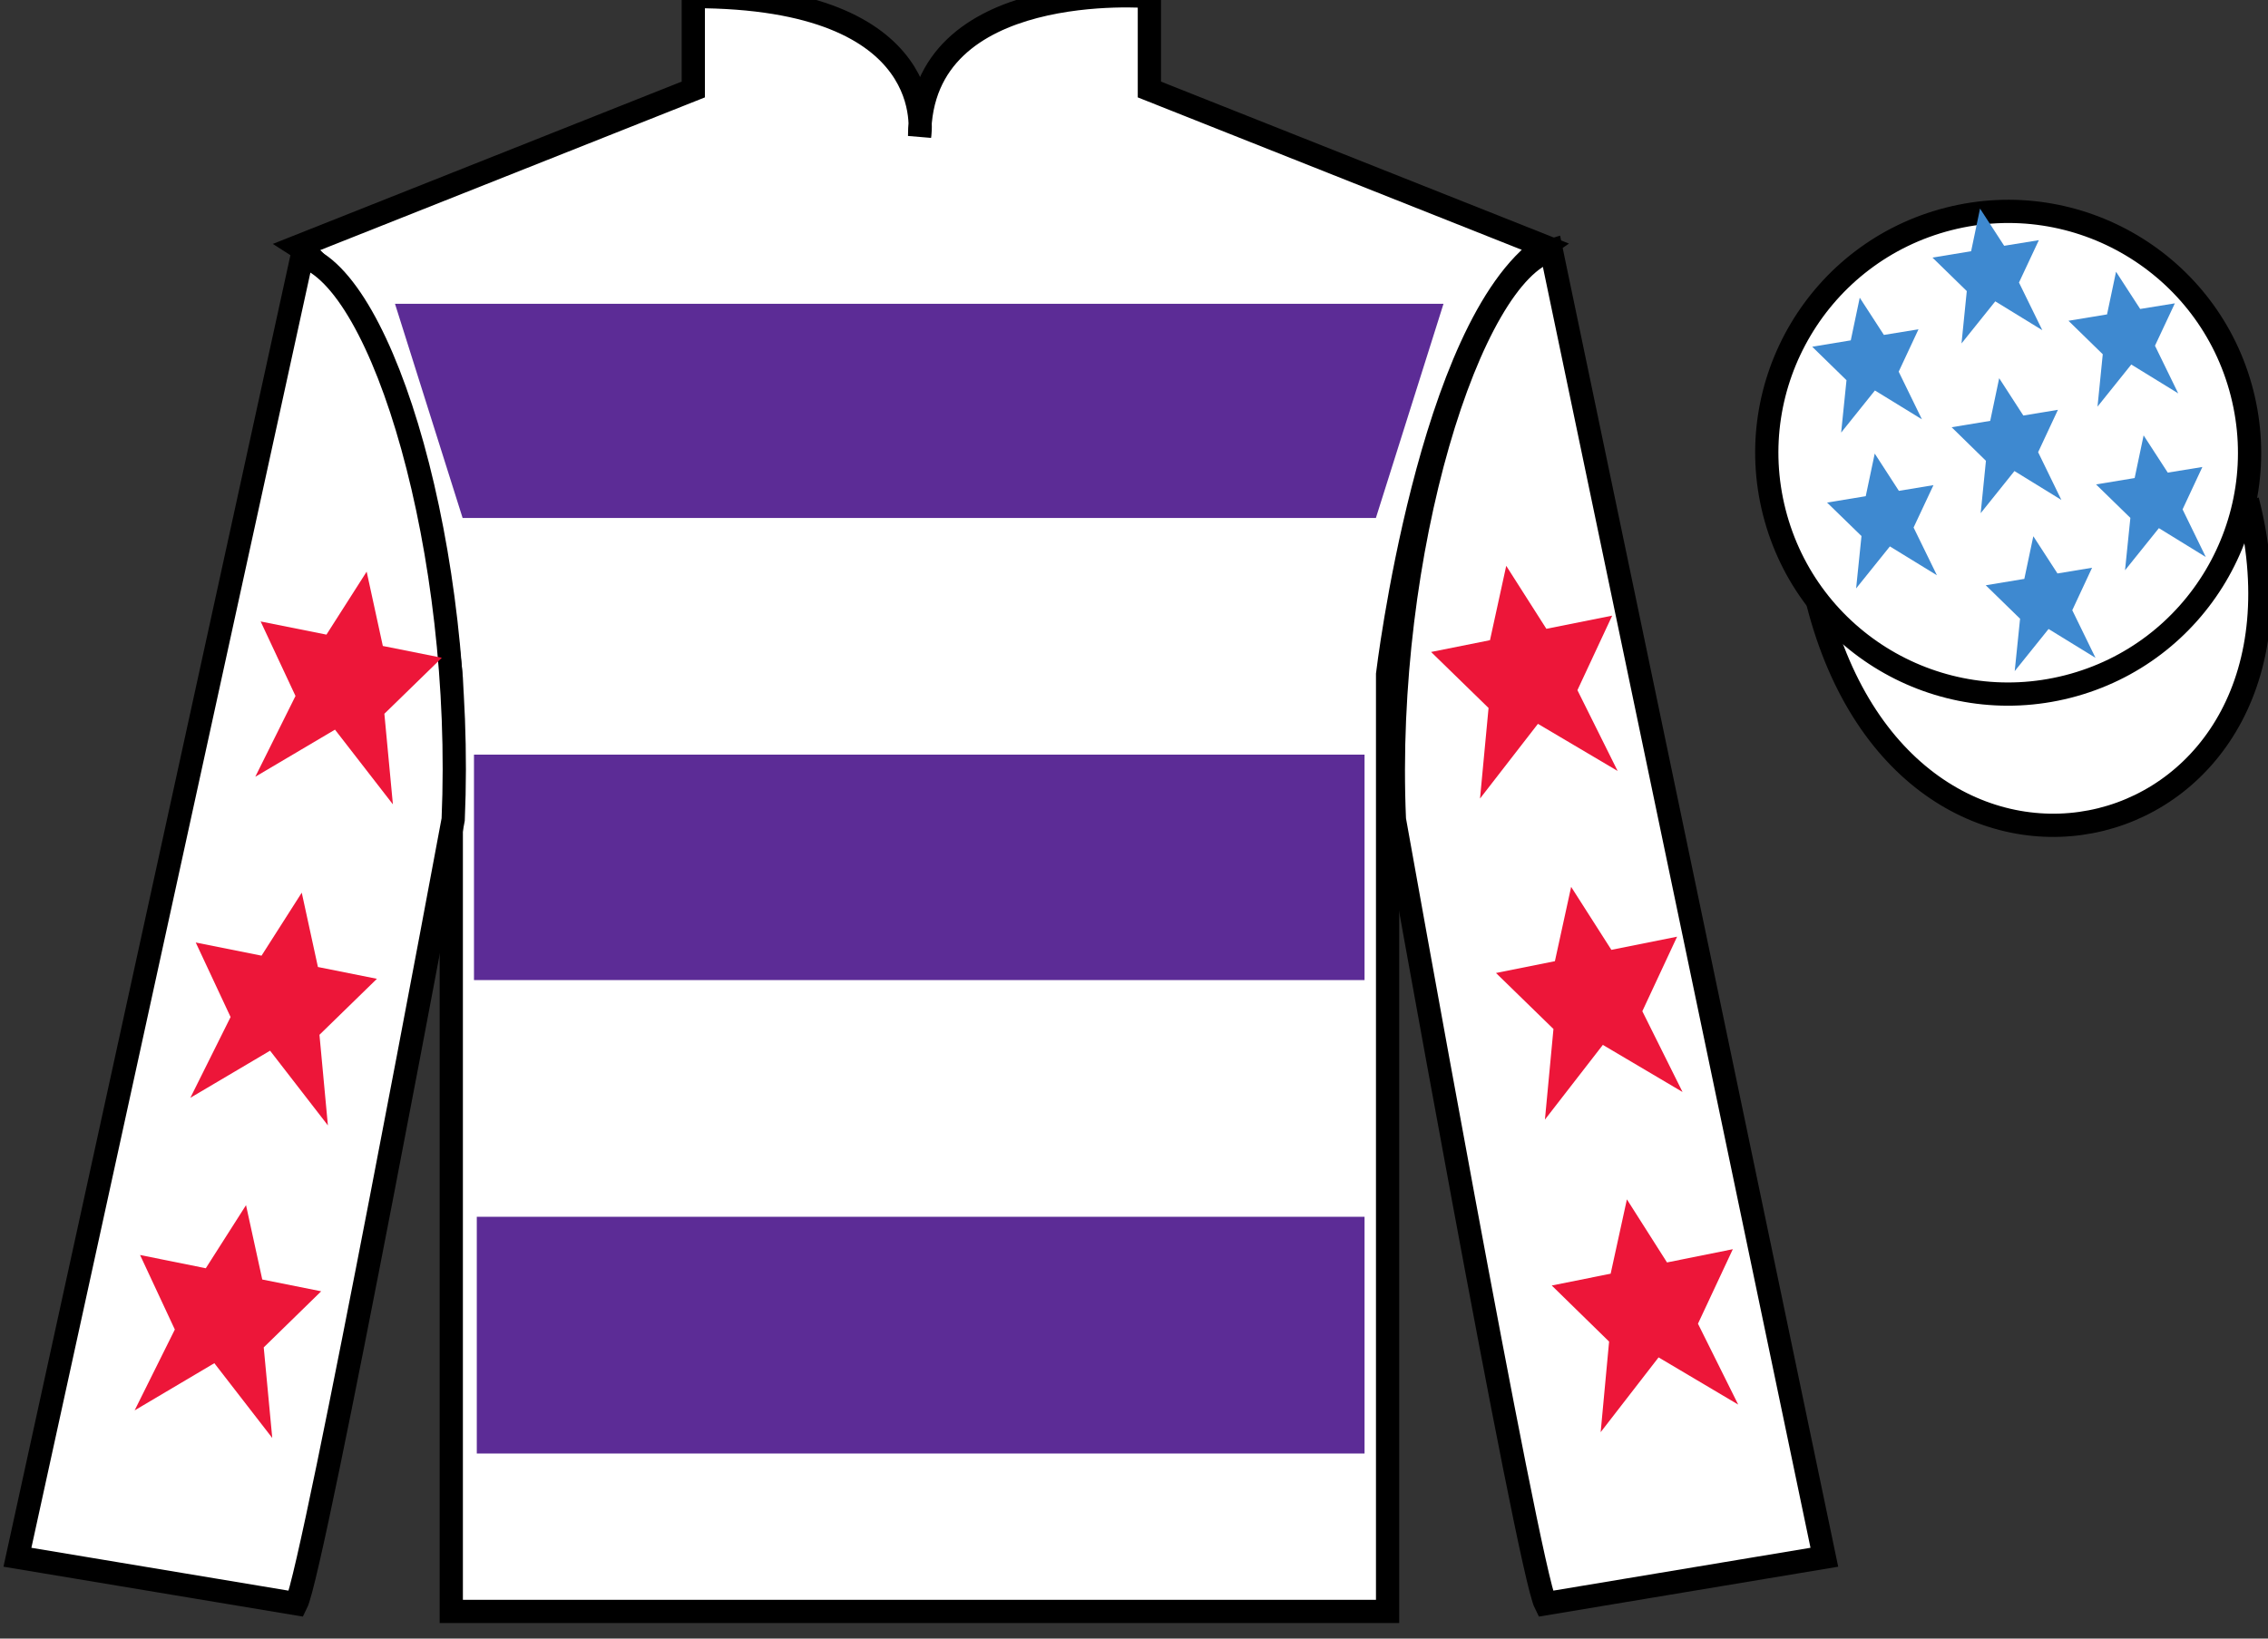
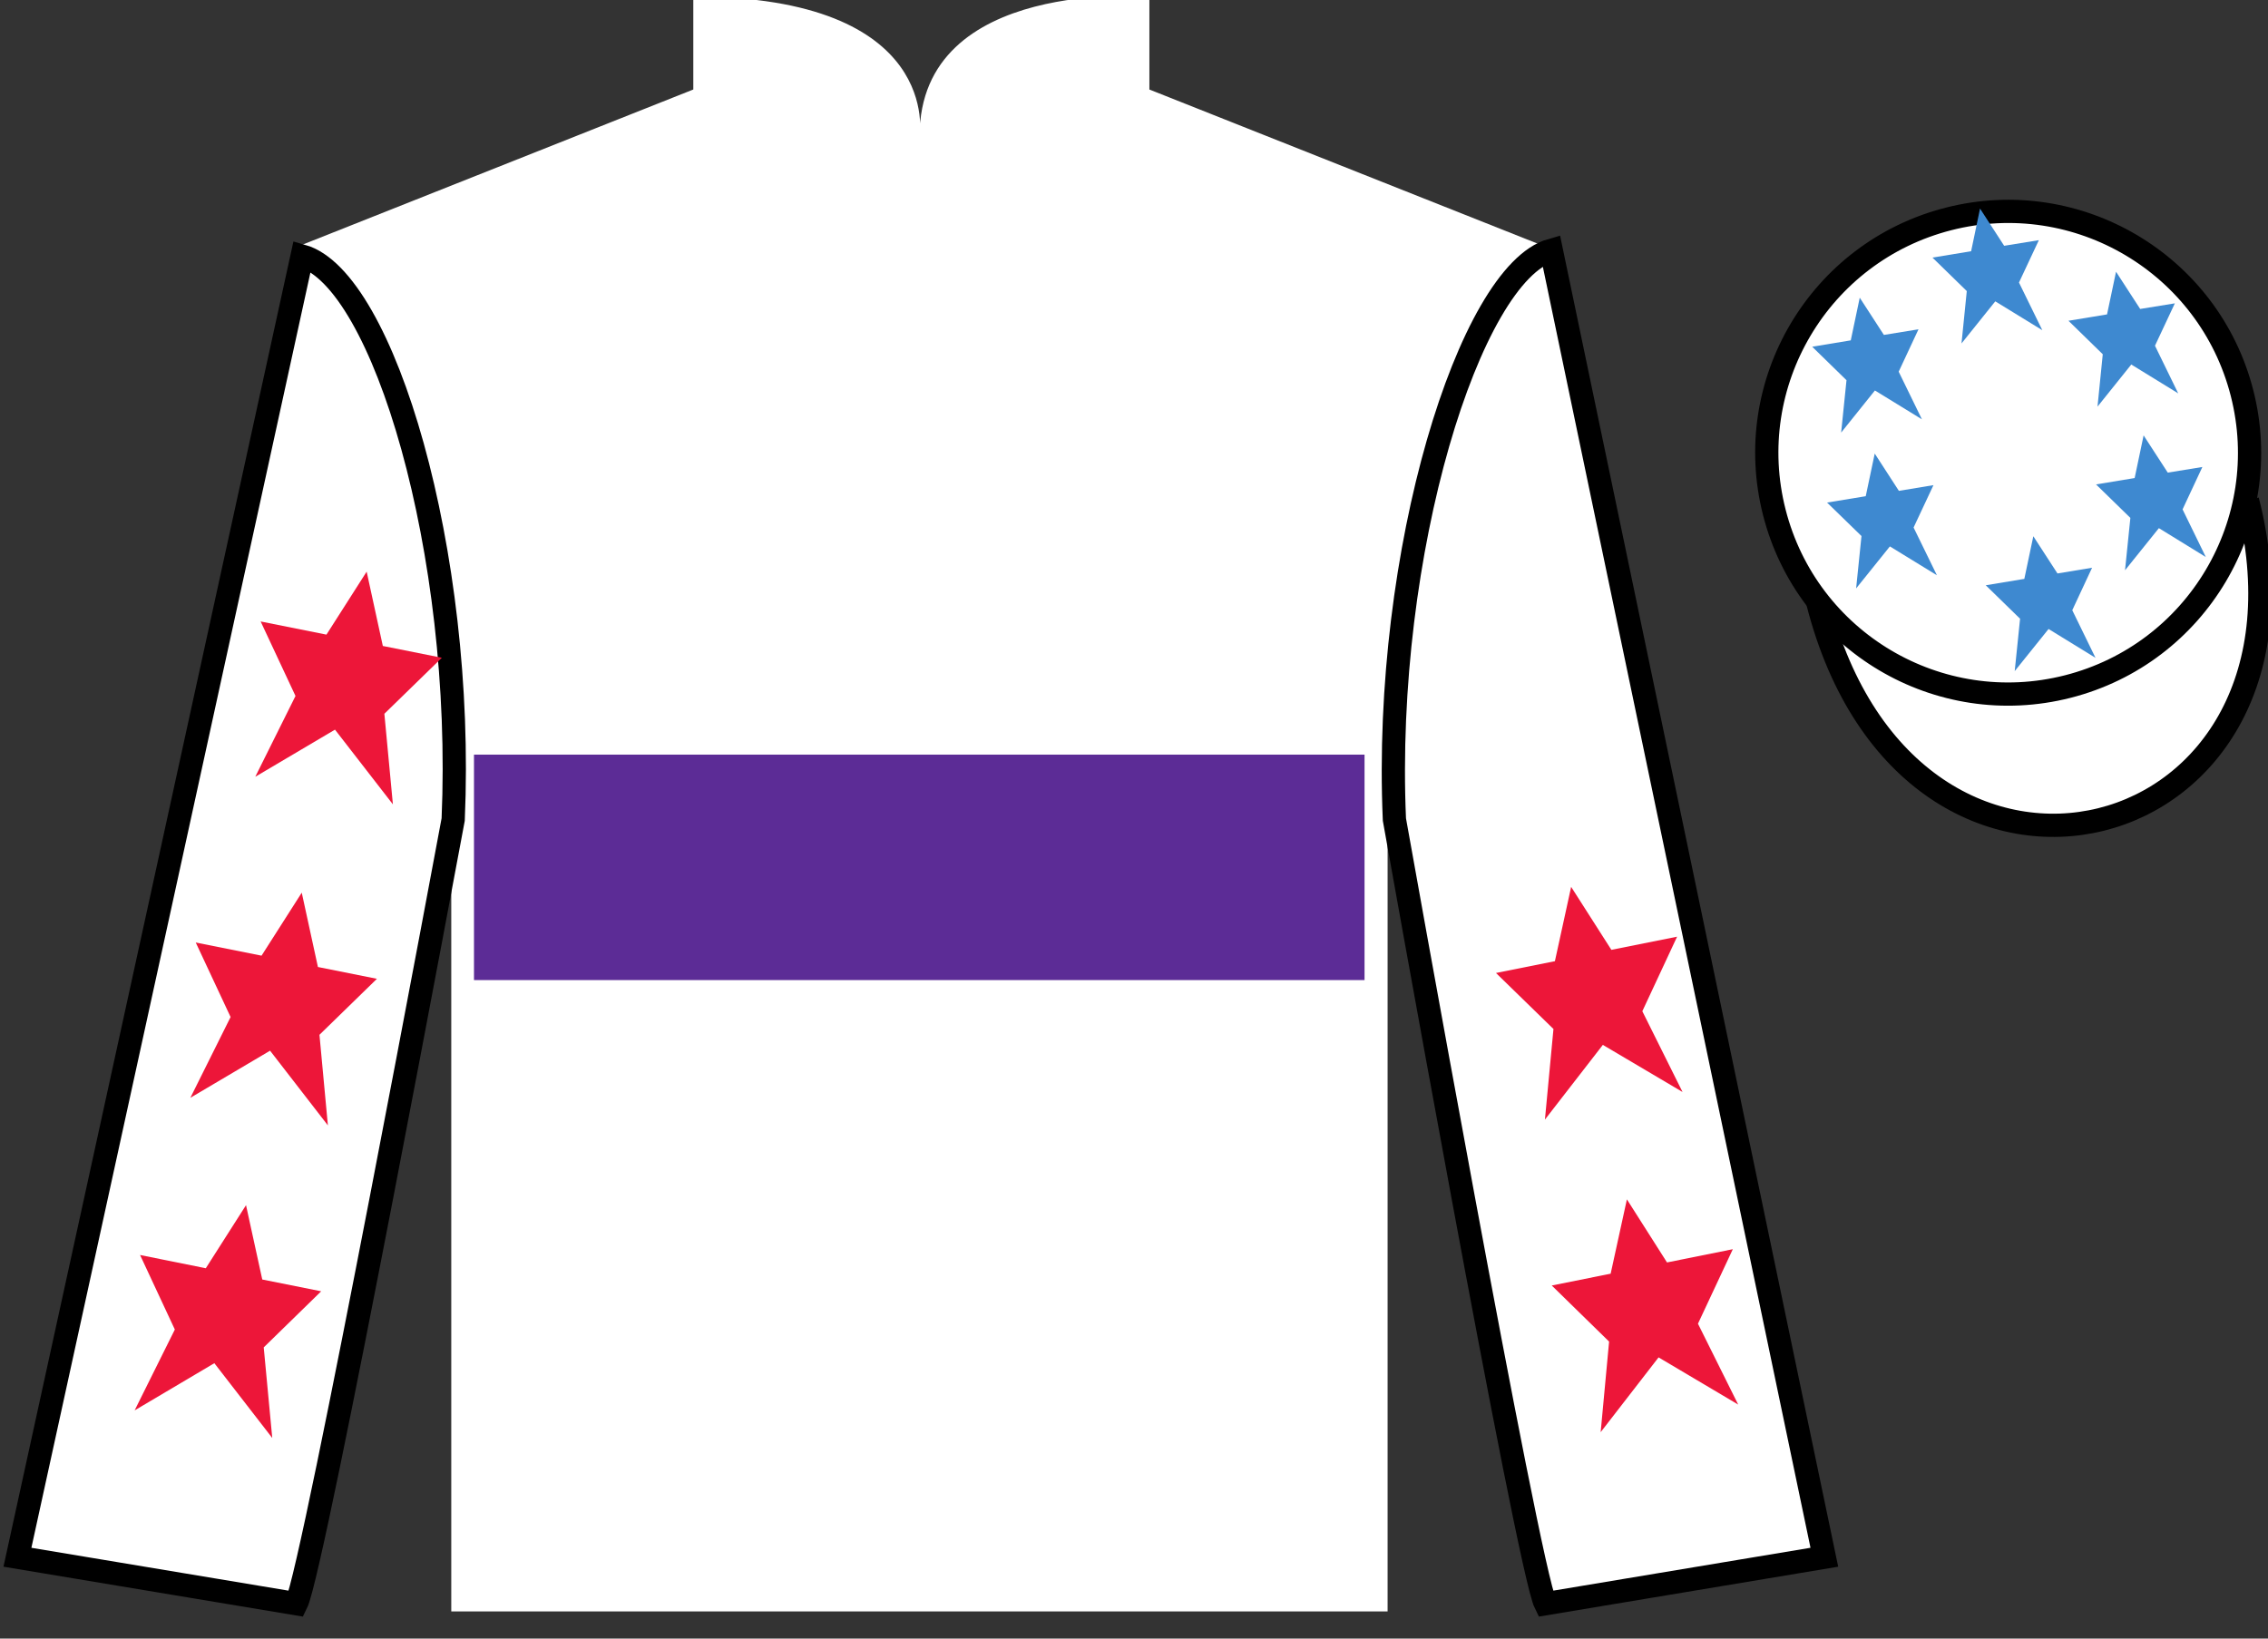
<svg xmlns="http://www.w3.org/2000/svg" width="97.59pt" height="70.52pt" viewBox="0 0 97.59 70.52" version="1.1">
  <rect x="0" y="0" width="97.59" height="70.52" fill="#333333" stroke="none" />
  <g id="surface0">
    <path style=" stroke:none;fill-rule:nonzero;fill:rgb(100%,100%,100%);fill-opacity:1;" d="M 12.832 10.602 C 12.832 10.602 17.918 13.852 19.418 29.188 C 19.418 29.188 19.418 44.188 19.418 69.352 L 59.707 69.352 L 59.707 29.02 C 59.707 29.02 61.5 14.02 66.457 10.602 L 49.457 3.852 L 49.457 -0.148 C 49.457 -0.148 39.57 -0.98 39.57 5.852 C 39.57 5.852 40.582 -0.148 29.832 -0.148 L 29.832 3.852 L 12.832 10.602 " />
-     <path style="fill:none;stroke-width:10;stroke-linecap:butt;stroke-linejoin:miter;stroke:rgb(0%,0%,0%);stroke-opacity:1;stroke-miterlimit:4;" d="M 128.32 599.184 C 128.32 599.184 179.18 566.684 194.18 413.325 C 194.18 413.325 194.18 263.325 194.18 11.684 L 597.07 11.684 L 597.07 415.005 C 597.07 415.005 615 565.005 664.57 599.184 L 494.57 666.684 L 494.57 706.684 C 494.57 706.684 395.703 715.005 395.703 646.684 C 395.703 646.684 405.82 706.684 298.32 706.684 L 298.32 666.684 L 128.32 599.184 Z M 128.32 599.184 " transform="matrix(0.1,0,0,-0.1,0,70.52)" />
    <path style=" stroke:none;fill-rule:nonzero;fill:rgb(100%,100%,100%);fill-opacity:1;" d="M 12.75 69.02 C 13.5 67.52 19.5 35.27 19.5 35.27 C 20 23.77 16.5 12.02 13 11.02 L 0.75 67.02 L 12.75 69.02 " />
    <path style="fill:none;stroke-width:10;stroke-linecap:butt;stroke-linejoin:miter;stroke:rgb(0%,0%,0%);stroke-opacity:1;stroke-miterlimit:4;" d="M 127.5 15.005 C 135 30.005 195 352.505 195 352.505 C 200 467.505 165 585.005 130 595.005 L 7.5 35.005 L 127.5 15.005 Z M 127.5 15.005 " transform="matrix(0.1,0,0,-0.1,0,70.52)" />
    <path style=" stroke:none;fill-rule:nonzero;fill:rgb(100%,100%,100%);fill-opacity:1;" d="M 78.5 67.02 L 66.75 10.77 C 63.25 11.77 59.5 23.77 60 35.27 C 60 35.27 65.75 67.52 66.5 69.02 L 78.5 67.02 " />
    <path style="fill:none;stroke-width:10;stroke-linecap:butt;stroke-linejoin:miter;stroke:rgb(0%,0%,0%);stroke-opacity:1;stroke-miterlimit:4;" d="M 785 35.005 L 667.5 597.505 C 632.5 587.505 595 467.505 600 352.505 C 600 352.505 657.5 30.005 665 15.005 L 785 35.005 Z M 785 35.005 " transform="matrix(0.1,0,0,-0.1,0,70.52)" />
    <path style="fill-rule:nonzero;fill:rgb(100%,100%,100%);fill-opacity:1;stroke-width:10;stroke-linecap:butt;stroke-linejoin:miter;stroke:rgb(0%,0%,0%);stroke-opacity:1;stroke-miterlimit:4;" d="M 782.188 445.903 C 821.914 290.278 1005.859 337.856 967.07 489.848 " transform="matrix(0.1,0,0,-0.1,0,70.52)" />
-     <path style=" stroke:none;fill-rule:nonzero;fill:rgb(36.085%,17.488%,58.595%);fill-opacity:1;" d="M 16.996 13.074 L 62.113 13.074 L 59.203 22.293 L 19.906 22.293 L 16.996 13.074 " />
    <path style=" stroke:none;fill-rule:nonzero;fill:rgb(36.085%,17.488%,58.595%);fill-opacity:1;" d="M 20.395 42.18 L 58.715 42.18 L 58.715 32.477 L 20.395 32.477 L 20.395 42.18 Z M 20.395 42.18 " />
-     <path style=" stroke:none;fill-rule:nonzero;fill:rgb(36.085%,17.488%,58.595%);fill-opacity:1;" d="M 20.516 62.555 L 58.715 62.555 L 58.715 52.367 L 20.516 52.367 L 20.516 62.555 Z M 20.516 62.555 " />
    <path style=" stroke:none;fill-rule:nonzero;fill:rgb(100%,100%,100%);fill-opacity:1;" d="M 88.977 29.547 C 94.535 28.129 97.891 22.473 96.473 16.918 C 95.055 11.359 89.398 8.004 83.844 9.422 C 78.285 10.84 74.93 16.496 76.348 22.051 C 77.766 27.609 83.418 30.965 88.977 29.547 " />
    <path style="fill:none;stroke-width:10;stroke-linecap:butt;stroke-linejoin:miter;stroke:rgb(0%,0%,0%);stroke-opacity:1;stroke-miterlimit:4;" d="M 889.766 409.731 C 945.352 423.911 978.906 480.473 964.727 536.02 C 950.547 591.606 893.984 625.161 838.438 610.981 C 782.852 596.802 749.297 540.239 763.477 484.692 C 777.656 429.106 834.18 395.552 889.766 409.731 Z M 889.766 409.731 " transform="matrix(0.1,0,0,-0.1,0,70.52)" />
    <path style=" stroke:none;fill-rule:nonzero;fill:rgb(92.863%,8.783%,22.277%);fill-opacity:1;" d="M 12.984 38.418 L 11.254 41.129 L 8.422 40.562 L 9.922 43.77 L 8.191 47.246 L 11.621 45.219 L 14.109 48.434 L 13.746 44.535 L 16.219 42.125 L 13.68 41.617 L 12.984 38.418 " />
    <path style=" stroke:none;fill-rule:nonzero;fill:rgb(92.863%,8.783%,22.277%);fill-opacity:1;" d="M 10.586 51.867 L 8.855 54.582 L 6.027 54.012 L 7.523 57.219 L 5.793 60.699 L 9.223 58.668 L 11.715 61.887 L 11.348 57.988 L 13.82 55.574 L 11.285 55.066 L 10.586 51.867 " />
    <path style=" stroke:none;fill-rule:nonzero;fill:rgb(92.863%,8.783%,22.277%);fill-opacity:1;" d="M 15.777 24.602 L 14.047 27.312 L 11.215 26.746 L 12.715 29.953 L 10.984 33.43 L 14.414 31.402 L 16.906 34.617 L 16.539 30.719 L 19.012 28.309 L 16.473 27.801 L 15.777 24.602 " />
    <path style=" stroke:none;fill-rule:nonzero;fill:rgb(92.863%,8.783%,22.277%);fill-opacity:1;" d="M 67.605 38.168 L 69.336 40.879 L 72.164 40.312 L 70.668 43.52 L 72.398 46.996 L 68.969 44.969 L 66.477 48.184 L 66.844 44.285 L 64.371 41.875 L 66.906 41.367 L 67.605 38.168 " />
    <path style=" stroke:none;fill-rule:nonzero;fill:rgb(92.863%,8.783%,22.277%);fill-opacity:1;" d="M 70.004 51.617 L 71.73 54.332 L 74.562 53.762 L 73.062 56.969 L 74.793 60.449 L 71.367 58.418 L 68.875 61.637 L 69.238 57.738 L 66.77 55.324 L 69.305 54.816 L 70.004 51.617 " />
-     <path style=" stroke:none;fill-rule:nonzero;fill:rgb(92.863%,8.783%,22.277%);fill-opacity:1;" d="M 64.812 24.352 L 66.539 27.062 L 69.371 26.496 L 67.875 29.703 L 69.605 33.18 L 66.176 31.152 L 63.684 34.367 L 64.051 30.469 L 61.578 28.059 L 64.113 27.551 L 64.812 24.352 " />
    <path style=" stroke:none;fill-rule:nonzero;fill:rgb(24.53%,53.66%,81.613%);fill-opacity:1;" d="M 87.492 23.078 L 87.105 24.914 L 85.445 25.188 L 86.922 26.629 L 86.691 28.883 L 88.148 27.07 L 90.168 28.312 L 89.168 26.262 L 90.02 24.434 L 88.531 24.68 L 87.492 23.078 " />
    <path style=" stroke:none;fill-rule:nonzero;fill:rgb(24.53%,53.66%,81.613%);fill-opacity:1;" d="M 91.051 11.695 L 90.664 13.531 L 89.004 13.805 L 90.48 15.246 L 90.254 17.5 L 91.707 15.688 L 93.727 16.93 L 92.727 14.879 L 93.582 13.055 L 92.09 13.297 L 91.051 11.695 " />
    <path style=" stroke:none;fill-rule:nonzero;fill:rgb(24.53%,53.66%,81.613%);fill-opacity:1;" d="M 92.238 18.738 L 91.852 20.574 L 90.191 20.848 L 91.668 22.289 L 91.438 24.543 L 92.895 22.73 L 94.914 23.973 L 93.914 21.922 L 94.766 20.098 L 93.277 20.34 L 92.238 18.738 " />
    <path style=" stroke:none;fill-rule:nonzero;fill:rgb(24.53%,53.66%,81.613%);fill-opacity:1;" d="M 80.023 12.812 L 79.637 14.648 L 77.977 14.922 L 79.453 16.363 L 79.223 18.617 L 80.676 16.805 L 82.699 18.047 L 81.699 15.996 L 82.551 14.172 L 81.062 14.414 L 80.023 12.812 " />
-     <path style=" stroke:none;fill-rule:nonzero;fill:rgb(24.53%,53.66%,81.613%);fill-opacity:1;" d="M 86.023 16.277 L 85.637 18.113 L 83.977 18.387 L 85.453 19.832 L 85.227 22.086 L 86.68 20.273 L 88.699 21.516 L 87.699 19.461 L 88.551 17.637 L 87.062 17.883 L 86.023 16.277 " />
    <path style=" stroke:none;fill-rule:nonzero;fill:rgb(24.53%,53.66%,81.613%);fill-opacity:1;" d="M 80.668 19.52 L 80.281 21.355 L 78.617 21.629 L 80.098 23.07 L 79.867 25.324 L 81.32 23.516 L 83.344 24.758 L 82.34 22.703 L 83.195 20.879 L 81.707 21.125 L 80.668 19.52 " />
    <path style=" stroke:none;fill-rule:nonzero;fill:rgb(24.53%,53.66%,81.613%);fill-opacity:1;" d="M 85.199 8.977 L 84.816 10.812 L 83.152 11.086 L 84.629 12.527 L 84.402 14.781 L 85.855 12.969 L 87.879 14.211 L 86.875 12.16 L 87.73 10.336 L 86.238 10.578 L 85.199 8.977 " />
  </g>
</svg>